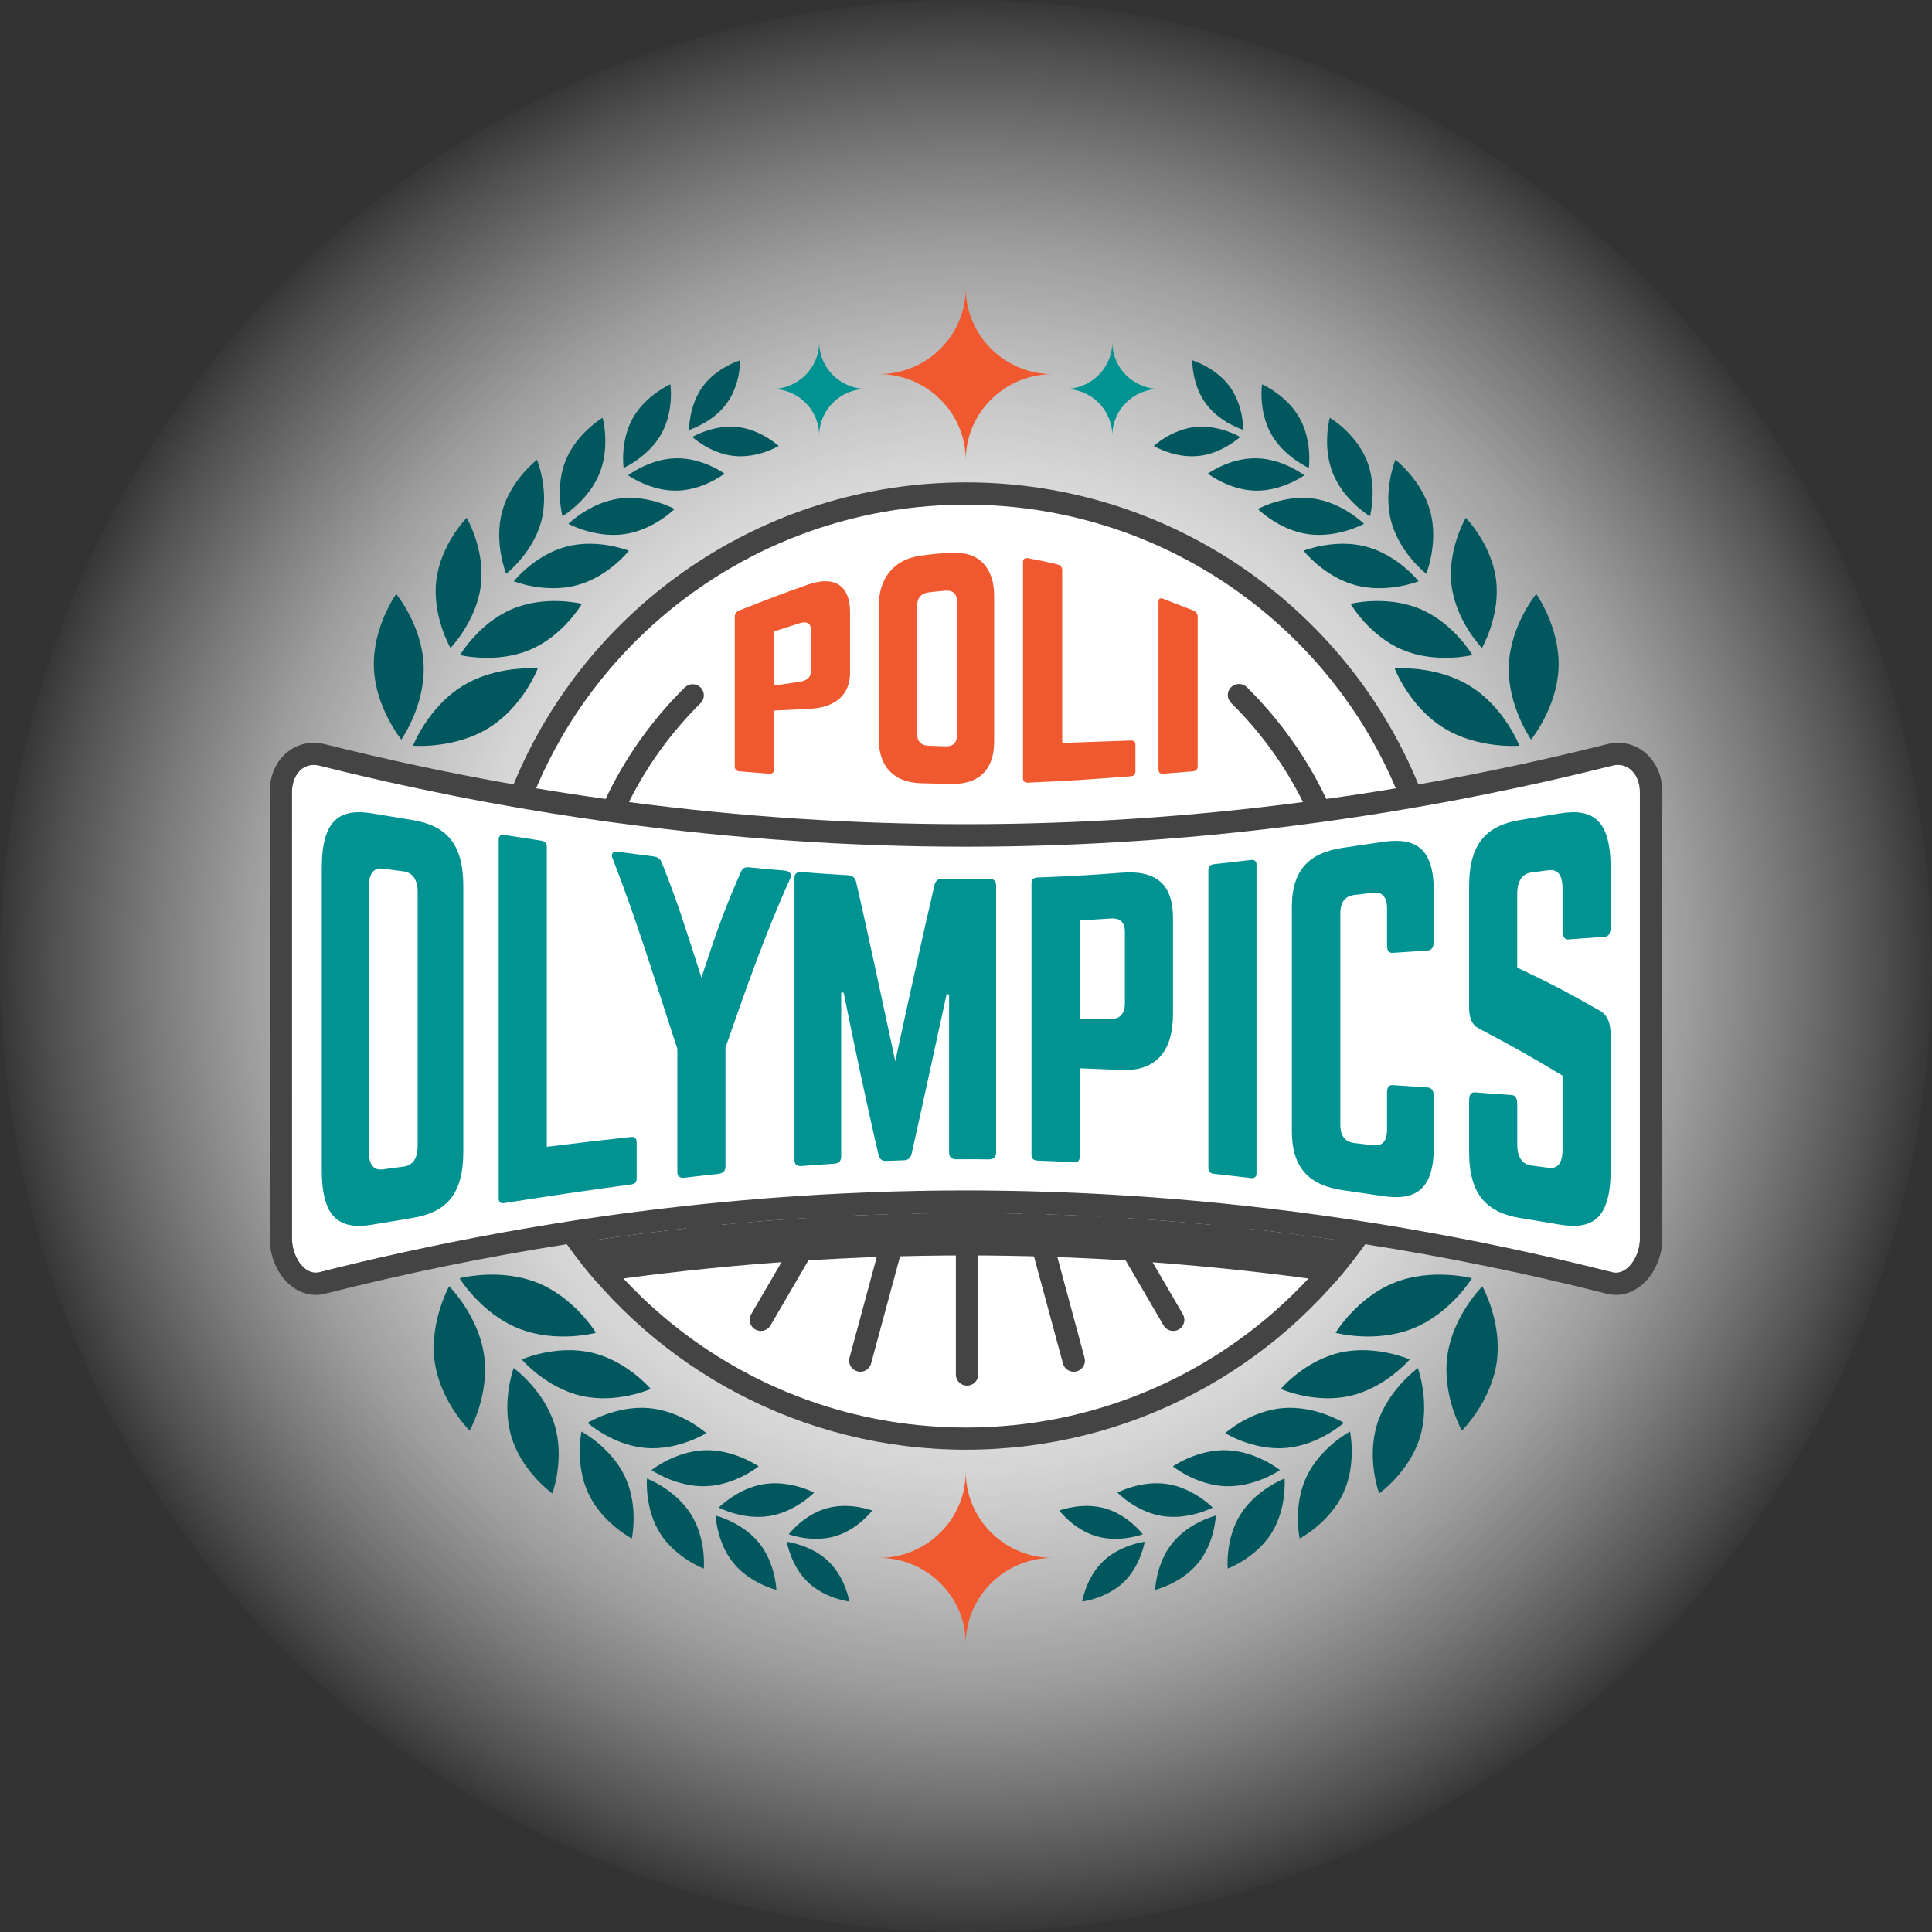
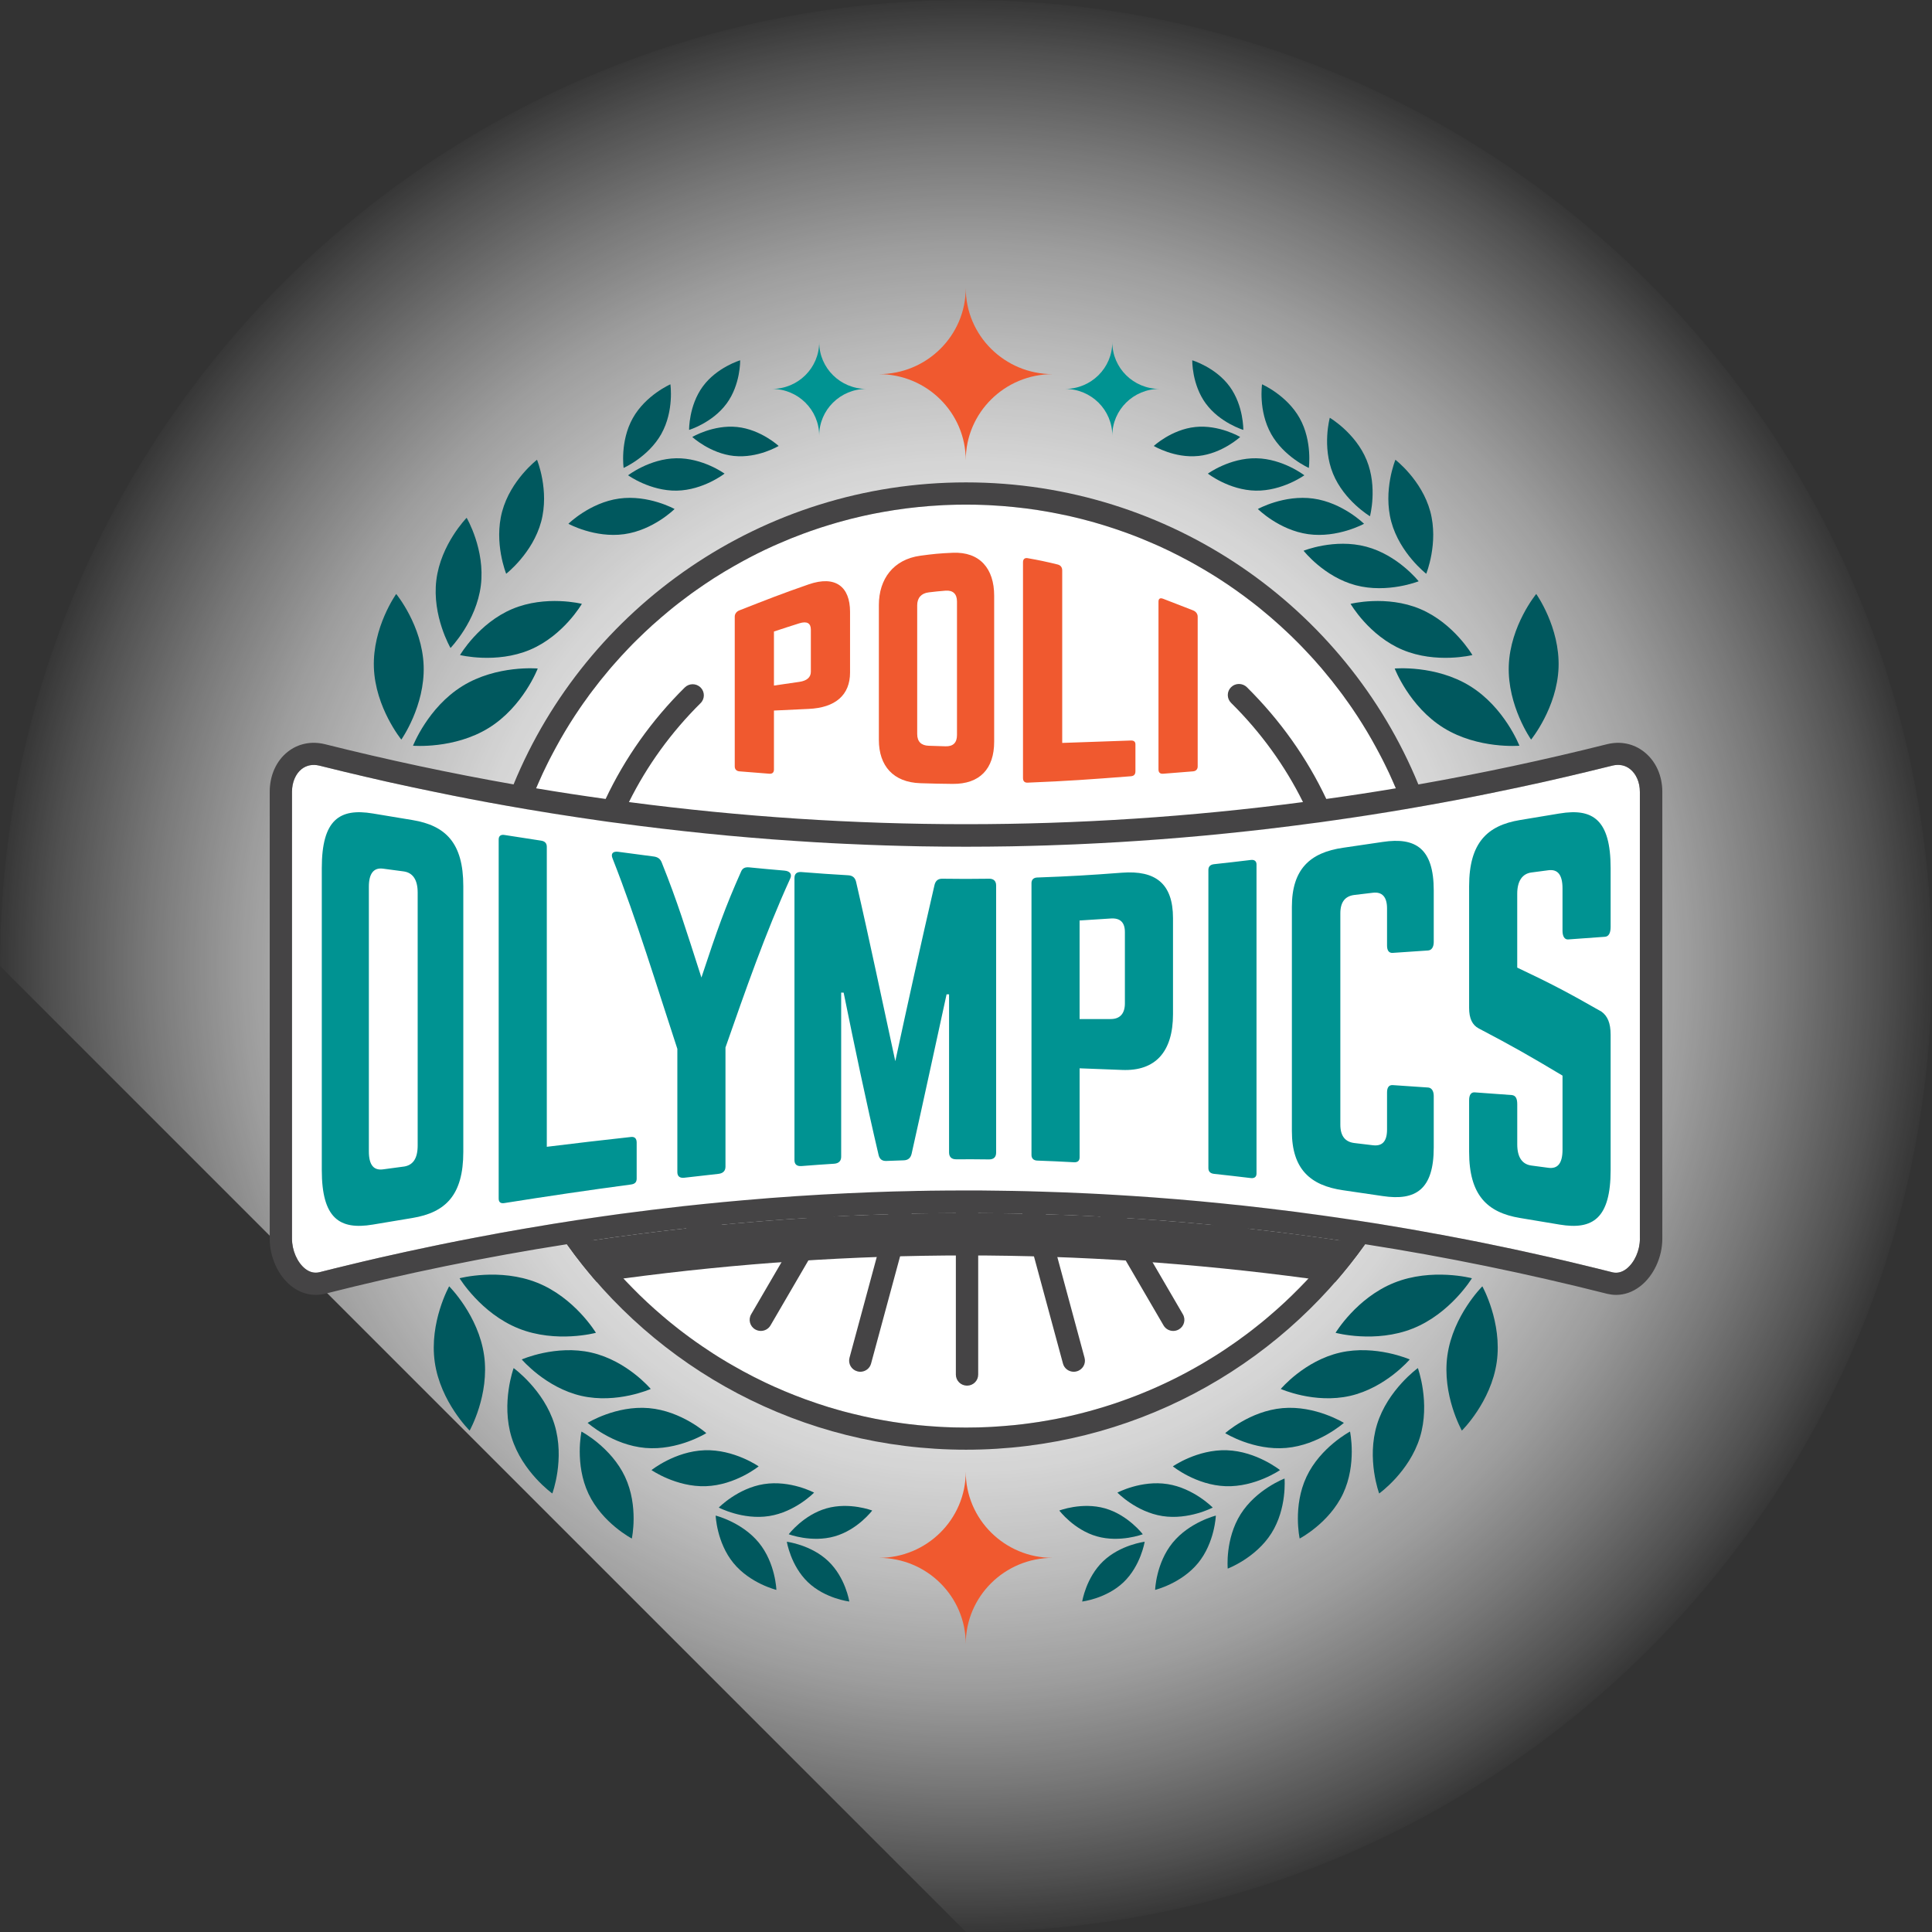
<svg xmlns="http://www.w3.org/2000/svg" width="200" height="200" viewBox="0 0 200 200" fill="none">
  <rect x="0" y="0" width="200" height="200" fill="#333333" stroke="none" />
-   <path d="M100 200C155.228 200 200 155.228 200 100C200 44.772 155.228 0 100 0C44.772 0 0 44.772 0 100C0 155.228 44.772 200 100 200Z" fill="url(#paint0_radial_2698_888)" />
+   <path d="M100 200C155.228 200 200 155.228 200 100C200 44.772 155.228 0 100 0C44.772 0 0 44.772 0 100Z" fill="url(#paint0_radial_2698_888)" />
  <path d="M138.519 126.056C139.088 126.135 139.662 126.222 140.231 126.31C139.756 127.023 139.26 127.722 138.744 128.409H138.738C138.732 128.425 138.722 128.445 138.701 128.46C138.441 128.812 138.174 129.154 137.903 129.499C137.621 129.857 137.329 130.213 137.036 130.56C136.76 130.891 136.478 131.212 136.19 131.532C136.153 131.579 136.106 131.624 136.065 131.677C135.809 131.962 135.548 132.246 135.288 132.525C135.235 132.582 135.178 132.639 135.126 132.696C134.922 132.914 134.713 133.13 134.499 133.342C133.523 134.34 132.5 135.292 131.435 136.198C131.294 136.327 131.148 136.451 130.997 136.57C130.721 136.804 130.443 137.03 130.161 137.248C130.151 137.258 130.14 137.269 130.13 137.274C129.776 137.558 129.42 137.837 129.055 138.106C128.742 138.344 128.423 138.577 128.1 138.805C128.032 138.856 127.959 138.909 127.891 138.954C127.531 139.208 127.171 139.455 126.805 139.699C126.419 139.958 126.032 140.206 125.641 140.449C125.291 140.671 124.936 140.883 124.576 141.095C124.482 141.152 124.383 141.209 124.284 141.266C124.044 141.405 123.805 141.545 123.564 141.674C121.643 142.75 119.639 143.691 117.566 144.498C117.263 144.618 116.956 144.736 116.647 144.844C116.246 144.994 115.848 145.133 115.446 145.268C115.076 145.392 114.7 145.512 114.318 145.63C113.984 145.734 113.64 145.836 113.301 145.93C112.935 146.038 112.565 146.136 112.199 146.23C112.053 146.272 111.902 146.309 111.755 146.344C111.463 146.417 111.17 146.489 110.873 146.556C110.387 146.67 109.902 146.774 109.417 146.867C109.119 146.924 108.822 146.98 108.524 147.032C107.877 147.151 107.229 147.249 106.577 147.336C106.551 147.342 106.524 147.346 106.499 147.346C106.29 147.378 106.082 147.403 105.873 147.429H105.857C105.544 147.464 105.236 147.501 104.923 147.533C104.569 147.568 104.213 147.6 103.859 147.625C103.739 147.641 103.624 147.647 103.508 147.651C103.221 147.676 102.939 147.692 102.657 147.708C102.511 147.718 102.366 147.723 102.219 147.729C101.896 147.745 101.577 147.755 101.252 147.765H101.227C100.82 147.775 100.413 147.78 100 147.78C99.587 147.78 99.18 147.775 98.773 147.765H98.748C98.424 147.755 98.106 147.743 97.782 147.729C97.636 147.723 97.491 147.719 97.344 147.708C97.062 147.692 96.775 147.676 96.493 147.651C96.378 147.645 96.258 147.641 96.143 147.625C95.788 147.6 95.433 147.568 95.078 147.533C94.765 147.501 94.452 147.466 94.139 147.429C94.123 147.429 94.108 147.423 94.092 147.423C93.898 147.398 93.7 147.376 93.507 147.346C93.475 147.346 93.45 147.341 93.423 147.336C92.771 147.248 92.118 147.15 91.476 147.032C91.178 146.98 90.881 146.924 90.583 146.867C89.826 146.717 89.075 146.551 88.333 146.366C88.155 146.324 87.979 146.277 87.801 146.232C87.441 146.144 87.085 146.045 86.731 145.943C86.402 145.85 86.079 145.756 85.754 145.658C85.728 145.648 85.701 145.637 85.676 145.633C85.337 145.529 85.003 145.421 84.664 145.307C84.2 145.152 83.74 144.991 83.286 144.826C82.999 144.717 82.713 144.614 82.429 144.5C82.361 144.474 82.288 144.443 82.216 144.417C81.893 144.288 81.568 144.158 81.249 144.024C80.895 143.875 80.545 143.724 80.195 143.569C80.185 143.563 80.173 143.559 80.158 143.553C79.839 143.408 79.526 143.264 79.218 143.119C79.187 143.103 79.15 143.083 79.114 143.068C78.76 142.897 78.416 142.726 78.065 142.551C77.684 142.355 77.302 142.158 76.927 141.952C76.702 141.832 76.478 141.704 76.254 141.575C76.134 141.512 76.013 141.445 75.888 141.368C75.684 141.26 75.486 141.141 75.287 141.023C75.015 140.862 74.745 140.702 74.477 140.531C74.415 140.496 74.358 140.453 74.295 140.418C73.998 140.231 73.7 140.045 73.408 139.844C72.506 139.255 71.624 138.634 70.767 137.982C70.464 137.755 70.16 137.523 69.863 137.279C69.853 137.274 69.842 137.264 69.832 137.254C69.55 137.036 69.274 136.81 68.996 136.576C68.85 136.457 68.704 136.333 68.558 136.203C67.493 135.298 66.47 134.347 65.493 133.348C65.28 133.136 65.071 132.918 64.867 132.702C64.814 132.645 64.757 132.588 64.705 132.531C64.444 132.252 64.183 131.967 63.928 131.683C63.886 131.632 63.84 131.585 63.803 131.538C63.515 131.217 63.233 130.896 62.957 130.566C62.665 130.22 62.372 129.862 62.09 129.505C61.818 129.159 61.552 128.818 61.292 128.466C61.27 128.45 61.261 128.431 61.255 128.415H61.249C60.732 127.727 60.231 127.024 59.762 126.31C60.648 126.18 61.531 126.047 62.419 125.921C63.014 125.833 63.605 125.756 64.194 125.674C66.37 125.385 68.542 125.116 70.72 124.872C71.419 124.795 72.119 124.723 72.818 124.65C73.512 124.578 74.211 124.511 74.911 124.444C75.61 124.377 76.311 124.31 77.009 124.253C80.585 123.937 84.156 123.699 87.727 123.534C88.537 123.499 89.339 123.462 90.149 123.43C90.692 123.409 91.23 123.389 91.768 123.374C92.044 123.364 92.316 123.358 92.592 123.348C92.977 123.338 93.359 123.327 93.746 123.322C94.163 123.307 94.587 123.301 95.004 123.291C95.151 123.285 95.296 123.285 95.443 123.285C95.719 123.28 95.996 123.275 96.268 123.27C96.8 123.264 97.333 123.26 97.865 123.254C98.575 123.248 99.29 123.244 100 123.244C101.133 123.244 102.266 123.25 103.399 123.27C103.878 123.275 104.365 123.28 104.845 123.291C105.811 123.307 106.782 123.332 107.753 123.364C109.324 123.411 110.905 123.467 112.482 123.544C113.479 123.591 114.476 123.643 115.478 123.705C116.036 123.736 116.596 123.772 117.154 123.809C120.281 124.011 123.418 124.269 126.55 124.59C126.947 124.632 127.343 124.669 127.736 124.714C128.253 124.761 128.765 124.818 129.282 124.879C129.949 124.952 130.612 125.029 131.281 125.107C133.187 125.329 135.092 125.578 136.997 125.847C137.504 125.914 138.015 125.987 138.522 126.065L138.519 126.056Z" fill="white" />
  <path d="M59.967 84.641C58.192 84.378 56.411 84.093 54.636 83.793C54.902 83.053 55.194 82.324 55.497 81.605C55.613 81.336 55.727 81.067 55.847 80.804C55.951 80.561 56.061 80.323 56.171 80.085C56.212 80.003 56.249 79.92 56.286 79.842C56.386 79.63 56.484 79.423 56.589 79.216C56.771 78.838 56.965 78.46 57.163 78.088C57.294 77.829 57.429 77.576 57.57 77.328C58.159 76.242 58.797 75.176 59.47 74.143C59.652 73.864 59.836 73.589 60.023 73.316C60.248 72.984 60.477 72.66 60.718 72.334C60.916 72.049 61.119 71.77 61.334 71.496C61.851 70.802 62.395 70.125 62.953 69.463C63.15 69.225 63.35 68.992 63.553 68.764C63.804 68.475 64.06 68.191 64.32 67.906C64.581 67.621 64.843 67.342 65.109 67.068C65.375 66.789 65.647 66.514 65.919 66.245C66.191 65.976 66.467 65.707 66.749 65.444C66.999 65.206 67.25 64.972 67.506 64.74C67.537 64.715 67.568 64.689 67.594 64.664C67.882 64.405 68.168 64.151 68.461 63.904C68.69 63.702 68.925 63.505 69.16 63.314C69.514 63.014 69.88 62.725 70.246 62.44C70.549 62.203 70.856 61.969 71.169 61.742C71.477 61.508 71.791 61.286 72.105 61.064C72.392 60.858 72.684 60.656 72.981 60.459C73.007 60.444 73.034 60.424 73.059 60.408C73.347 60.217 73.639 60.025 73.931 59.834C74.625 59.395 75.33 58.966 76.05 58.562C76.332 58.397 76.623 58.236 76.911 58.081C77.909 57.537 78.931 57.026 79.97 56.555C80.157 56.472 80.345 56.39 80.533 56.307C81.394 55.925 82.267 55.573 83.154 55.247C83.414 55.149 83.676 55.056 83.942 54.962C84.58 54.735 85.222 54.528 85.874 54.332C86.145 54.244 86.416 54.167 86.693 54.089C86.95 54.01 87.21 53.943 87.472 53.876C87.691 53.814 87.916 53.757 88.135 53.7C88.454 53.622 88.771 53.545 89.09 53.472C89.231 53.437 89.372 53.405 89.519 53.374C89.738 53.323 89.957 53.276 90.182 53.234C90.291 53.209 90.401 53.188 90.511 53.168C90.829 53.101 91.153 53.044 91.477 52.987C92.219 52.853 92.97 52.739 93.727 52.641C93.884 52.62 94.046 52.6 94.203 52.584C94.495 52.548 94.788 52.511 95.079 52.486C95.481 52.444 95.884 52.409 96.285 52.378H96.295C96.676 52.346 97.062 52.326 97.444 52.305C97.537 52.299 97.631 52.295 97.731 52.289C97.96 52.279 98.191 52.268 98.42 52.264C98.608 52.258 98.79 52.254 98.978 52.248C99.317 52.242 99.657 52.238 100.001 52.238C100.346 52.238 100.684 52.244 101.025 52.248C101.212 52.254 101.395 52.258 101.583 52.264C101.812 52.27 102.042 52.279 102.271 52.289C102.365 52.295 102.465 52.299 102.559 52.305C102.94 52.326 103.32 52.346 103.708 52.378H103.717C104.119 52.409 104.522 52.444 104.923 52.486C105.199 52.511 105.477 52.543 105.747 52.578C105.925 52.594 106.102 52.62 106.279 52.641C107.031 52.739 107.778 52.853 108.524 52.987C108.831 53.038 109.145 53.095 109.453 53.163C110.268 53.318 111.072 53.499 111.864 53.701C112.062 53.753 112.256 53.805 112.454 53.856C112.736 53.929 113.017 54.006 113.293 54.084C113.581 54.167 113.863 54.249 114.145 54.337C114.249 54.369 114.348 54.4 114.448 54.43C114.761 54.523 115.068 54.627 115.377 54.73C115.638 54.819 115.9 54.907 116.154 54.999C116.352 55.066 116.551 55.139 116.749 55.211C117.669 55.547 118.571 55.915 119.464 56.307C119.651 56.39 119.839 56.472 120.027 56.555C120.71 56.865 121.385 57.191 122.047 57.533C122.354 57.688 122.657 57.849 122.961 58.014C123.295 58.195 123.628 58.376 123.958 58.568C124.24 58.728 124.528 58.894 124.804 59.059C125.044 59.204 125.283 59.348 125.52 59.493C125.718 59.612 125.911 59.736 126.105 59.86C126.386 60.041 126.663 60.221 126.94 60.408C126.966 60.424 126.993 60.444 127.018 60.459C127.608 60.858 128.193 61.27 128.768 61.695C128.809 61.72 128.852 61.752 128.887 61.783C129.175 62.001 129.466 62.217 129.748 62.439C130.083 62.698 130.416 62.961 130.74 63.236C131.304 63.696 131.858 64.173 132.4 64.664C132.431 64.685 132.457 64.715 132.488 64.74C132.744 64.974 132.999 65.206 133.245 65.444C133.527 65.707 133.803 65.976 134.075 66.245C134.347 66.514 134.617 66.789 134.885 67.068C135.151 67.342 135.412 67.621 135.674 67.906C135.934 68.191 136.19 68.475 136.441 68.764C136.644 68.992 136.842 69.224 137.041 69.463C137.599 70.125 138.143 70.802 138.66 71.496C138.873 71.77 139.077 72.049 139.276 72.334C139.516 72.66 139.746 72.986 139.97 73.316C140.158 73.591 140.341 73.864 140.524 74.143C141.197 75.178 141.835 76.242 142.424 77.328C142.565 77.576 142.7 77.829 142.831 78.088C143.029 78.461 143.223 78.838 143.405 79.216C143.509 79.422 143.608 79.63 143.708 79.842C143.745 79.92 143.781 80.003 143.823 80.085C143.933 80.323 144.043 80.561 144.146 80.804C144.266 81.067 144.381 81.336 144.497 81.605C144.8 82.324 145.092 83.053 145.358 83.793C142.988 84.196 140.622 84.563 138.258 84.9C137.92 84.951 137.579 84.998 137.235 85.045C137.068 85.071 136.9 85.097 136.734 85.118C136.458 85.153 136.176 85.191 135.893 85.226C134.394 85.428 132.897 85.619 131.398 85.795C131.392 85.801 131.388 85.801 131.377 85.801C129.884 85.972 128.39 86.137 126.903 86.288C125.404 86.443 123.907 86.582 122.408 86.706C120.863 86.84 119.313 86.954 117.767 87.058C117.099 87.105 116.425 87.146 115.757 87.187C115.689 87.193 115.622 87.197 115.554 87.197C115.027 87.229 114.505 87.26 113.977 87.286C113.491 87.311 113.006 87.337 112.521 87.358C111.706 87.4 110.892 87.435 110.078 87.462C109.499 87.488 108.92 87.509 108.345 87.525C107.797 87.546 107.249 87.56 106.701 87.572C106.033 87.593 105.359 87.607 104.691 87.619C103.125 87.644 101.558 87.66 99.998 87.66C98.438 87.66 96.866 87.644 95.3 87.619C94.627 87.609 93.958 87.593 93.29 87.572C92.742 87.562 92.199 87.546 91.651 87.525C91.061 87.509 90.465 87.489 89.87 87.462C89.072 87.431 88.273 87.4 87.469 87.358C86.974 87.337 86.477 87.311 85.982 87.286C85.491 87.26 85.005 87.234 84.514 87.203C84.399 87.197 84.285 87.193 84.175 87.182C83.538 87.146 82.896 87.103 82.26 87.058C80.704 86.96 79.143 86.84 77.587 86.706C76.088 86.582 74.591 86.443 73.092 86.288C70.096 85.983 67.1 85.632 64.098 85.228C63.817 85.192 63.535 85.155 63.257 85.119C63.095 85.098 62.934 85.072 62.766 85.052C62.422 85.001 62.077 84.954 61.737 84.903C61.148 84.82 60.551 84.732 59.962 84.644L59.967 84.641Z" fill="white" />
  <path d="M169.762 81.972V128.234C169.762 129.444 169.208 130.691 168.378 131.343C167.919 131.7 167.439 131.824 166.942 131.716C165.93 131.456 164.911 131.209 163.899 130.965C162.903 130.722 161.905 130.484 160.907 130.257C160.835 130.241 160.761 130.221 160.688 130.205C159.753 129.993 158.819 129.781 157.88 129.579C156.998 129.383 156.121 129.196 155.238 129.016C153.939 128.741 152.639 128.478 151.339 128.23C150.655 128.096 149.971 127.967 149.288 127.841C147.106 127.433 144.918 127.05 142.73 126.698C141.895 126.565 141.065 126.435 140.23 126.31C139.66 126.222 139.087 126.133 138.517 126.056C138.006 125.98 137.5 125.907 136.993 125.839C135.087 125.57 133.183 125.322 131.277 125.099C130.614 125.02 129.946 124.943 129.277 124.871C128.761 124.808 128.248 124.751 127.732 124.706C127.334 124.659 126.943 124.618 126.546 124.582C123.413 124.262 120.276 124.003 117.149 123.801C116.591 123.765 116.032 123.728 115.474 123.697C114.472 123.634 113.474 123.583 112.478 123.536C110.901 123.459 109.325 123.396 107.748 123.355C106.778 123.324 105.807 123.298 104.841 123.282C104.355 123.272 103.876 123.267 103.394 123.261C102.262 123.24 101.129 123.235 99.996 123.235C99.285 123.235 98.571 123.241 97.861 123.245C97.328 123.245 96.796 123.251 96.264 123.261C95.992 123.267 95.716 123.271 95.438 123.277C95.292 123.277 95.146 123.277 95 123.282C94.583 123.292 94.159 123.298 93.742 123.314C93.356 123.319 92.974 123.329 92.587 123.339C92.311 123.349 92.039 123.355 91.763 123.365C91.225 123.381 90.687 123.401 90.145 123.422C89.335 123.453 88.532 123.485 87.722 123.526C84.151 123.691 80.582 123.929 77.005 124.245C76.306 124.307 75.606 124.368 74.907 124.435C74.208 124.502 73.508 124.569 72.813 124.642C72.115 124.714 71.414 124.787 70.715 124.864C68.539 125.107 66.367 125.376 64.189 125.665C63.6 125.743 63.004 125.826 62.415 125.913C61.528 126.037 60.64 126.172 59.753 126.301C58.923 126.431 58.088 126.56 57.258 126.694C57.217 126.7 57.174 126.704 57.133 126.715C56.162 126.871 55.196 127.031 54.225 127.202C53.432 127.336 52.638 127.477 51.849 127.621C50.994 127.776 50.143 127.937 49.286 128.102C48.044 128.335 46.807 128.583 45.57 128.836C45.028 128.944 44.489 129.058 43.946 129.178C43.294 129.312 42.641 129.457 41.983 129.596C41.091 129.793 40.193 129.995 39.3 130.195C39.228 130.211 39.154 130.231 39.081 130.247C38.085 130.474 37.087 130.712 36.089 130.955C35.077 131.199 34.058 131.447 33.046 131.706C32.534 131.819 32.044 131.696 31.59 131.338C30.776 130.692 30.228 129.445 30.228 128.23V81.968C30.228 80.986 30.604 80.101 31.23 79.61C31.737 79.217 32.363 79.093 33.036 79.252C33.903 79.47 34.77 79.682 35.635 79.889C36.371 80.07 37.107 80.24 37.843 80.411C38.547 80.576 39.252 80.737 39.956 80.898C40.16 80.945 40.363 80.99 40.563 81.032C42.05 81.363 43.543 81.683 45.036 81.984C47.464 82.49 49.891 82.956 52.323 83.386C53.091 83.525 53.863 83.655 54.631 83.789C56.406 84.089 58.186 84.374 59.961 84.637C60.896 84.776 61.83 84.916 62.765 85.045C62.931 85.067 63.094 85.092 63.256 85.112C66.534 85.562 69.817 85.955 73.091 86.281C74.59 86.436 76.087 86.575 77.586 86.699C79.141 86.833 80.703 86.953 82.258 87.051C82.895 87.098 83.532 87.139 84.174 87.175C84.284 87.185 84.399 87.19 84.513 87.196C84.998 87.227 85.489 87.253 85.98 87.278C86.476 87.304 86.972 87.33 87.468 87.351C88.272 87.392 89.07 87.424 89.869 87.455C90.464 87.481 91.054 87.502 91.649 87.518C92.197 87.539 92.741 87.553 93.289 87.565C93.957 87.586 94.631 87.6 95.299 87.612C96.864 87.637 98.431 87.653 99.997 87.653C101.563 87.653 103.124 87.637 104.69 87.612C105.357 87.602 106.032 87.586 106.699 87.565C107.247 87.555 107.795 87.539 108.343 87.518C108.923 87.502 109.498 87.482 110.077 87.455C110.891 87.429 111.705 87.392 112.519 87.351C113.005 87.33 113.49 87.304 113.975 87.278C114.502 87.253 115.03 87.222 115.552 87.19C115.621 87.19 115.688 87.185 115.756 87.18C116.429 87.139 117.098 87.098 117.766 87.051C119.311 86.947 120.861 86.833 122.407 86.699C123.906 86.575 125.403 86.436 126.902 86.281C128.395 86.136 129.888 85.971 131.375 85.794C131.385 85.794 131.391 85.794 131.397 85.788C133.177 85.582 134.952 85.354 136.731 85.111C136.898 85.09 137.066 85.064 137.232 85.038C137.571 84.991 137.911 84.946 138.255 84.893C140.62 84.557 142.985 84.19 145.355 83.786C146.122 83.652 146.895 83.522 147.662 83.383C150.09 82.953 152.517 82.488 154.944 81.981C156.437 81.681 157.924 81.36 159.417 81.029C159.611 80.987 159.803 80.941 160.002 80.899C161.448 80.573 162.894 80.237 164.34 79.886C165.207 79.68 166.074 79.467 166.939 79.25C167.613 79.089 168.235 79.214 168.74 79.611C169.376 80.108 169.757 80.987 169.757 81.964L169.762 81.972Z" fill="white" />
  <path d="M92.593 123.342C92.979 123.332 93.36 123.321 93.747 123.317C93.084 123.332 92.427 123.348 91.769 123.368C92.045 123.358 92.317 123.352 92.593 123.342Z" fill="white" />
  <path d="M95.004 123.285C95.151 123.28 95.296 123.28 95.442 123.28C94.879 123.29 94.309 123.301 93.746 123.315C94.163 123.299 94.587 123.294 95.004 123.284V123.285Z" fill="white" />
  <path d="M33.312 89.868C33.312 84.866 35.144 83.638 38.586 84.21C40.227 84.482 41.047 84.618 42.688 84.89C46.131 85.458 47.961 87.253 47.961 91.731V119.243C47.961 123.719 46.129 125.516 42.688 126.086C41.047 126.358 40.227 126.495 38.586 126.77C35.143 127.345 33.312 126.119 33.312 121.118V89.869V89.868ZM41.773 120.769C42.725 120.642 43.237 119.966 43.237 118.583V92.392C43.237 91.059 42.725 90.333 41.773 90.206C40.923 90.094 40.499 90.037 39.649 89.923C38.697 89.796 38.184 90.41 38.184 91.797V119.179C38.184 120.619 38.697 121.179 39.649 121.052C40.499 120.938 40.923 120.881 41.773 120.767V120.769Z" fill="#009392" />
  <path d="M56.605 118.716C60.092 118.289 61.834 118.083 65.321 117.699C65.724 117.655 65.908 117.881 65.908 118.284V122.006C65.908 122.38 65.724 122.565 65.321 122.619C60.943 123.2 56.571 123.849 52.21 124.542C51.844 124.6 51.623 124.469 51.623 124.078V86.898C51.623 86.541 51.843 86.376 52.21 86.434C53.733 86.674 54.495 86.792 56.019 87.024C56.421 87.085 56.605 87.31 56.605 87.66V118.718V118.716Z" fill="#009392" />
  <path d="M81.217 90.128C81.766 90.175 82.022 90.491 81.803 90.948C79.211 96.642 77.165 102.539 75.101 108.436V120.773C75.101 121.213 74.844 121.465 74.368 121.518C72.962 121.67 72.258 121.751 70.852 121.917C70.377 121.974 70.119 121.779 70.119 121.338V108.578C67.954 101.993 65.955 95.334 63.417 88.877C63.198 88.36 63.454 88.104 64.003 88.178C65.468 88.379 66.201 88.475 67.665 88.663C68.105 88.72 68.361 88.912 68.508 89.302C70.149 93.392 70.969 96.1 72.61 101.194C74.251 96.234 75.071 93.922 76.712 90.236C76.859 89.882 77.115 89.746 77.555 89.789C79.019 89.933 79.752 90.001 81.217 90.126V90.128Z" fill="#009392" />
  <path d="M102.386 90.963C102.861 90.958 103.119 91.201 103.119 91.664V119.321C103.119 119.784 102.862 120.027 102.386 120.022C101.023 120.005 100.342 120.002 98.98 120.01C98.503 120.013 98.247 119.765 98.247 119.299V102.935C98.144 102.935 98.093 102.933 97.99 102.932C96.781 108.442 95.603 113.957 94.365 119.461C94.256 119.885 93.999 120.101 93.56 120.116C92.842 120.138 92.482 120.153 91.765 120.181C91.325 120.2 91.069 120.006 90.959 119.596C89.651 114.005 88.478 108.385 87.334 102.758C87.232 102.757 87.18 102.755 87.078 102.753V119.744C87.078 120.188 86.822 120.437 86.345 120.469C84.997 120.555 84.324 120.604 82.976 120.71C82.499 120.747 82.243 120.54 82.243 120.1V90.885C82.243 90.445 82.499 90.237 82.976 90.275C84.91 90.427 85.877 90.494 87.811 90.608C88.251 90.633 88.507 90.848 88.617 91.267C90.046 97.447 91.331 103.658 92.681 109.855C93.997 103.759 95.34 97.667 96.746 91.591C96.856 91.167 97.112 90.959 97.552 90.965C99.486 90.99 100.453 90.99 102.387 90.965L102.386 90.963Z" fill="#009392" />
  <path d="M106.779 91.416C106.779 91.067 106.998 90.852 107.366 90.84C110.881 90.71 112.639 90.606 116.156 90.341C119.599 90.082 121.429 91.445 121.429 95.044V104.984C121.429 108.896 119.598 110.903 116.156 110.76C114.398 110.688 113.519 110.653 111.761 110.591V119.805C111.761 120.147 111.577 120.338 111.174 120.316C109.652 120.234 108.889 120.2 107.366 120.143C107 120.13 106.779 119.915 106.779 119.566V91.416ZM114.983 105.491C115.972 105.491 116.448 104.886 116.448 103.88V96.482C116.448 95.494 115.972 95.014 114.983 95.082C113.694 95.171 113.049 95.212 111.759 95.289V105.493C113.049 105.493 113.694 105.493 114.983 105.493V105.491Z" fill="#009392" />
  <path d="M129.487 89.022C129.853 88.978 130.073 89.146 130.073 89.483V121.492C130.073 121.829 129.854 121.997 129.487 121.953C127.964 121.771 127.201 121.683 125.678 121.518C125.275 121.473 125.092 121.26 125.092 120.924V90.054C125.092 89.718 125.275 89.505 125.678 89.46C127.201 89.294 127.964 89.207 129.487 89.023V89.022Z" fill="#009392" />
  <path d="M148.421 97.516C148.421 98.036 148.202 98.368 147.834 98.393C146.37 98.494 145.637 98.544 144.172 98.642C143.769 98.669 143.586 98.379 143.586 97.882V94.039C143.586 92.839 143.073 92.301 142.121 92.417C141.36 92.509 140.978 92.555 140.217 92.644C139.228 92.761 138.752 93.397 138.752 94.552V116.422C138.752 117.619 139.265 118.215 140.217 118.328C140.978 118.418 141.36 118.463 142.121 118.556C143.073 118.671 143.586 118.18 143.586 116.933V113.09C143.586 112.593 143.769 112.303 144.172 112.33C145.637 112.428 146.37 112.478 147.834 112.579C148.2 112.605 148.421 112.936 148.421 113.456V118.788C148.421 123.139 146.553 124.33 143.147 123.818C141.506 123.57 140.687 123.449 139.045 123.216C135.602 122.723 133.735 120.988 133.735 117.097V93.878C133.735 89.987 135.602 88.251 139.045 87.758C140.687 87.523 141.506 87.402 143.147 87.155C146.553 86.642 148.421 87.835 148.421 92.185V97.516Z" fill="#009392" />
  <path d="M161.458 84.21C164.901 83.638 166.732 84.866 166.732 89.868V95.952C166.732 96.561 166.548 96.947 166.145 96.975C164.622 97.085 163.859 97.141 162.337 97.25C161.971 97.277 161.75 96.936 161.75 96.352V91.972C161.75 90.581 161.275 89.957 160.286 90.088C159.582 90.181 159.231 90.228 158.528 90.32C157.613 90.441 157.063 91.175 157.063 92.518V100.167C160.55 101.815 162.294 102.731 165.779 104.72C166.401 105.167 166.732 105.884 166.732 107.117V121.118C166.732 126.119 164.9 127.345 161.458 126.77C159.817 126.495 158.997 126.358 157.356 126.086C153.95 125.521 152.083 123.721 152.083 119.243V113.901C152.083 113.312 152.302 113.055 152.669 113.082C154.192 113.191 154.955 113.247 156.478 113.358C156.881 113.388 157.065 113.686 157.065 114.303V118.459C157.065 119.851 157.614 120.535 158.529 120.656C159.232 120.75 159.584 120.796 160.287 120.89C161.239 121.017 161.752 120.453 161.752 119.007V111.347C158.28 109.27 156.544 108.281 153.072 106.46C152.413 106.11 152.083 105.428 152.083 104.35V91.729C152.083 87.253 153.95 85.451 157.356 84.889C158.997 84.618 159.817 84.482 161.458 84.208V84.21Z" fill="#009392" />
  <path d="M170.175 77.814C169.104 76.981 167.763 76.702 166.39 77.032C159.88 78.666 153.361 80.058 146.83 81.205C139.313 62.887 121.157 49.937 100 49.937C78.843 49.937 60.687 62.887 53.165 81.201C46.635 80.052 40.109 78.662 33.594 77.028C32.211 76.702 30.864 76.981 29.8 77.814C28.604 78.75 27.921 80.264 27.921 81.971V128.233C27.921 130.141 28.798 132.066 30.155 133.136C30.181 133.157 30.208 133.177 30.234 133.193C31.23 133.949 32.416 134.212 33.586 133.943L33.611 133.937C41.953 131.822 50.311 130.11 58.684 128.802C67.84 141.659 82.947 150.073 100.001 150.073C117.055 150.073 132.162 141.659 141.314 128.802C149.688 130.11 158.049 131.828 166.387 133.937L166.409 133.943C166.706 134.01 167.003 134.047 167.295 134.047C168.162 134.047 169.017 133.752 169.765 133.173C169.78 133.163 169.802 133.152 169.817 133.137C171.191 132.061 172.083 130.137 172.083 128.234V81.972C172.083 80.272 171.389 78.756 170.177 77.815L170.175 77.814ZM55.848 80.804C55.952 80.561 56.061 80.323 56.171 80.085C56.212 80.002 56.249 79.92 56.286 79.842C56.386 79.63 56.484 79.423 56.589 79.216C56.771 78.838 56.965 78.46 57.163 78.088C57.294 77.829 57.429 77.576 57.57 77.328C58.159 76.242 58.797 75.176 59.47 74.143C59.652 73.864 59.836 73.589 60.023 73.316C60.248 72.984 60.478 72.66 60.718 72.334C60.916 72.049 61.12 71.77 61.334 71.495C61.851 70.802 62.395 70.125 62.953 69.463C63.146 69.225 63.35 68.992 63.553 68.764C63.804 68.475 64.06 68.191 64.32 67.906C64.577 67.627 64.837 67.348 65.109 67.067C65.37 66.789 65.641 66.514 65.919 66.245C66.191 65.976 66.467 65.707 66.749 65.444C66.999 65.206 67.25 64.968 67.506 64.74C67.537 64.715 67.569 64.689 67.594 64.664C67.882 64.404 68.168 64.151 68.461 63.904C68.69 63.701 68.925 63.505 69.16 63.314C69.514 63.014 69.88 62.725 70.246 62.44C70.553 62.203 70.862 61.969 71.169 61.742C71.477 61.508 71.791 61.282 72.105 61.064C72.396 60.858 72.689 60.656 72.981 60.459C73.007 60.444 73.034 60.424 73.06 60.408C73.347 60.212 73.639 60.025 73.931 59.834C74.625 59.395 75.33 58.966 76.05 58.562C76.332 58.397 76.624 58.236 76.911 58.081C77.909 57.537 78.931 57.026 79.97 56.555C80.158 56.472 80.346 56.39 80.533 56.307C81.394 55.925 82.267 55.573 83.154 55.247C83.414 55.149 83.676 55.056 83.942 54.962C84.58 54.735 85.222 54.528 85.874 54.332C86.145 54.244 86.422 54.167 86.693 54.088C86.95 54.01 87.21 53.943 87.472 53.876C87.691 53.814 87.916 53.757 88.135 53.7C88.454 53.622 88.772 53.545 89.09 53.472C89.231 53.437 89.372 53.405 89.519 53.374C89.738 53.327 89.963 53.276 90.182 53.234C90.292 53.209 90.401 53.188 90.511 53.167C90.83 53.101 91.153 53.044 91.477 52.987C92.219 52.853 92.97 52.739 93.727 52.641C93.884 52.62 94.046 52.6 94.203 52.584C94.495 52.548 94.788 52.511 95.08 52.486C95.481 52.444 95.884 52.409 96.285 52.378H96.295C96.677 52.346 97.056 52.326 97.444 52.305C97.538 52.299 97.632 52.295 97.731 52.289C97.96 52.279 98.191 52.268 98.42 52.264C98.608 52.258 98.79 52.254 98.978 52.248C99.317 52.242 99.657 52.238 100.001 52.238C100.346 52.238 100.685 52.244 101.025 52.248C101.213 52.254 101.395 52.258 101.583 52.264C101.812 52.269 102.042 52.279 102.272 52.289C102.365 52.295 102.465 52.299 102.559 52.305C102.945 52.326 103.326 52.346 103.708 52.378H103.718C104.119 52.409 104.522 52.444 104.923 52.486C105.199 52.511 105.477 52.543 105.747 52.578C105.925 52.594 106.102 52.62 106.28 52.641C107.037 52.739 107.783 52.853 108.524 52.987C108.837 53.038 109.145 53.101 109.454 53.163C110.268 53.318 111.072 53.499 111.865 53.701C112.062 53.752 112.256 53.805 112.454 53.856C112.736 53.929 113.017 54.006 113.294 54.084C113.575 54.167 113.863 54.249 114.145 54.337C114.249 54.369 114.348 54.4 114.448 54.43C114.761 54.528 115.068 54.626 115.377 54.73C115.638 54.819 115.9 54.907 116.154 54.999C116.352 55.066 116.552 55.139 116.749 55.211C117.669 55.547 118.571 55.914 119.464 56.307C119.652 56.39 119.839 56.472 120.027 56.555C120.71 56.865 121.385 57.191 122.047 57.533C122.354 57.688 122.658 57.849 122.961 58.014C123.295 58.19 123.628 58.375 123.958 58.568C124.24 58.728 124.528 58.894 124.804 59.059C125.044 59.204 125.284 59.347 125.52 59.493C125.718 59.612 125.911 59.736 126.105 59.86C126.387 60.041 126.663 60.221 126.94 60.408C126.966 60.424 126.993 60.444 127.019 60.459C127.608 60.858 128.193 61.27 128.768 61.695C128.809 61.72 128.852 61.752 128.887 61.783C129.179 62.001 129.467 62.217 129.748 62.439C130.083 62.698 130.416 62.961 130.74 63.236C131.304 63.696 131.858 64.172 132.4 64.664C132.431 64.685 132.457 64.715 132.488 64.74C132.744 64.968 132.995 65.206 133.245 65.444C133.527 65.703 133.803 65.972 134.075 66.245C134.351 66.514 134.623 66.789 134.885 67.067C135.157 67.347 135.417 67.626 135.674 67.906C135.94 68.191 136.196 68.475 136.441 68.764C136.65 68.992 136.848 69.224 137.041 69.463C137.599 70.125 138.143 70.802 138.66 71.495C138.873 71.77 139.077 72.049 139.276 72.334C139.517 72.66 139.746 72.986 139.971 73.316C140.158 73.591 140.341 73.864 140.524 74.143C141.197 75.177 141.835 76.242 142.424 77.328C142.565 77.576 142.701 77.829 142.831 78.088C143.029 78.461 143.223 78.838 143.405 79.216C143.509 79.422 143.609 79.63 143.708 79.842C143.745 79.92 143.781 80.002 143.823 80.085C143.933 80.323 144.043 80.561 144.147 80.804C144.266 81.067 144.381 81.336 144.497 81.605C142.101 82.008 139.699 82.375 137.298 82.707C135.294 78.461 132.521 74.551 129.075 71.137C128.621 70.693 127.89 70.693 127.441 71.137C126.987 71.587 126.987 72.311 127.441 72.761C130.521 75.807 133.022 79.272 134.885 83.031C111.655 86.083 88.337 86.083 65.108 83.031C66.966 79.287 69.456 75.827 72.526 72.786C72.974 72.342 72.974 71.618 72.526 71.168C72.072 70.718 71.34 70.718 70.886 71.168C67.446 74.571 64.695 78.471 62.695 82.707C60.294 82.375 57.893 82.008 55.496 81.605C55.611 81.336 55.725 81.067 55.846 80.804H55.848ZM138.702 128.462C138.442 128.813 138.176 129.155 137.904 129.501C137.622 129.858 137.33 130.214 137.037 130.561C136.761 130.893 136.479 131.213 136.192 131.533C136.155 131.58 136.108 131.626 136.066 131.678C135.81 131.963 135.55 132.248 135.289 132.527C135.237 132.584 135.18 132.641 135.127 132.698C134.924 132.915 134.714 133.132 134.501 133.344C133.524 134.341 132.501 135.294 131.436 136.199C131.29 136.328 131.145 136.452 130.998 136.572C130.722 136.805 130.444 137.032 130.163 137.249C130.153 137.259 130.141 137.271 130.131 137.275C129.777 137.56 129.421 137.839 129.057 138.108C128.744 138.345 128.425 138.579 128.102 138.806C128.033 138.858 127.961 138.91 127.892 138.956C127.532 139.209 127.172 139.457 126.806 139.7C126.421 139.959 126.034 140.207 125.642 140.45C125.292 140.672 124.938 140.884 124.578 141.096C124.484 141.153 124.384 141.21 124.286 141.267C124.045 141.407 123.806 141.546 123.566 141.676C121.644 142.752 119.64 143.693 117.568 144.5C117.265 144.619 116.957 144.737 116.648 144.845C116.247 144.995 115.85 145.134 115.447 145.27C115.071 145.393 114.696 145.517 114.32 145.631C113.981 145.735 113.641 145.838 113.302 145.931C112.936 146.04 112.566 146.138 112.201 146.232C112.054 146.273 111.903 146.31 111.756 146.346C111.465 146.418 111.167 146.491 110.874 146.558C110.389 146.672 109.903 146.775 109.418 146.868C109.12 146.925 108.823 146.982 108.526 147.033C107.878 147.153 107.23 147.251 106.578 147.338C106.553 147.343 106.526 147.348 106.5 147.348C106.291 147.379 106.083 147.405 105.874 147.43H105.858C105.551 147.466 105.238 147.503 104.925 147.534C104.57 147.57 104.214 147.601 103.86 147.627C103.74 147.642 103.625 147.648 103.51 147.652C103.222 147.678 102.94 147.694 102.659 147.709C102.512 147.719 102.367 147.725 102.22 147.731C101.897 147.746 101.578 147.756 101.254 147.766H101.228C100.821 147.776 100.414 147.782 100.001 147.782C99.589 147.782 99.181 147.776 98.775 147.766H98.749C98.426 147.756 98.101 147.745 97.784 147.731C97.637 147.725 97.492 147.721 97.346 147.709C97.064 147.694 96.776 147.678 96.494 147.652C96.379 147.647 96.26 147.642 96.144 147.627C95.79 147.601 95.434 147.57 95.08 147.534C94.766 147.503 94.453 147.467 94.14 147.43C94.124 147.43 94.109 147.425 94.093 147.425C93.9 147.399 93.702 147.378 93.508 147.348C93.477 147.348 93.451 147.342 93.424 147.338C92.772 147.249 92.119 147.151 91.477 147.033C91.174 146.982 90.876 146.925 90.585 146.868C89.828 146.719 89.076 146.552 88.335 146.367C88.157 146.326 87.98 146.279 87.802 146.233C87.442 146.145 87.086 146.047 86.732 145.944C86.403 145.852 86.08 145.758 85.755 145.66C85.73 145.65 85.703 145.638 85.677 145.634C85.338 145.53 84.998 145.422 84.665 145.308C84.201 145.153 83.742 144.992 83.287 144.827C83 144.719 82.714 144.615 82.431 144.501C82.362 144.475 82.29 144.444 82.217 144.418C81.894 144.295 81.575 144.159 81.251 144.026C80.901 143.88 80.546 143.725 80.196 143.57C80.186 143.564 80.175 143.56 80.159 143.555C79.846 143.409 79.533 143.266 79.22 143.12C79.188 143.105 79.151 143.085 79.116 143.069C78.766 142.904 78.417 142.728 78.067 142.553C77.685 142.356 77.304 142.16 76.928 141.953C76.703 141.834 76.48 141.71 76.255 141.576C76.135 141.514 76.014 141.447 75.889 141.37C75.686 141.262 75.488 141.142 75.288 141.024C75.017 140.863 74.746 140.704 74.479 140.533C74.416 140.497 74.359 140.455 74.296 140.419C73.999 140.233 73.701 140.046 73.41 139.845C72.507 139.256 71.625 138.636 70.768 137.984C70.465 137.756 70.162 137.524 69.864 137.281C69.854 137.275 69.843 137.265 69.833 137.255C69.551 137.037 69.275 136.811 68.998 136.577C68.851 136.458 68.706 136.334 68.559 136.205C67.495 135.299 66.471 134.349 65.495 133.349C65.281 133.137 65.072 132.92 64.868 132.703C64.816 132.646 64.759 132.589 64.706 132.532C64.446 132.253 64.184 131.969 63.929 131.684C63.888 131.633 63.841 131.586 63.804 131.539C63.516 131.219 63.234 130.897 62.958 130.567C62.667 130.221 62.373 129.864 62.092 129.507C61.82 129.161 61.554 128.819 61.293 128.468C61.278 128.452 61.262 128.432 61.252 128.416H61.258C64.525 127.935 67.788 127.517 71.061 127.159L69.104 129.099C68.65 129.549 68.65 130.274 69.104 130.723C69.329 130.945 69.627 131.055 69.924 131.055C70.222 131.055 70.513 130.947 70.738 130.723L74.711 126.788C77.66 126.503 80.615 126.271 83.569 126.089L77.759 136.055C77.441 136.603 77.628 137.306 78.182 137.622C78.364 137.726 78.564 137.777 78.761 137.777C79.163 137.777 79.55 137.571 79.763 137.204L86.331 125.934C88.205 125.836 90.084 125.758 91.958 125.702L87.939 140.561C87.777 141.172 88.142 141.802 88.759 141.963C88.858 141.989 88.957 142.005 89.056 142.005C89.567 142.005 90.038 141.669 90.173 141.156L94.371 125.641C95.895 125.605 97.425 125.59 98.95 125.584V142.299C98.95 142.93 99.466 143.442 100.108 143.442C100.75 143.442 101.262 142.93 101.262 142.299V125.584C102.787 125.59 104.317 125.61 105.841 125.647L110.038 141.156C110.174 141.669 110.645 142.005 111.156 142.005C111.255 142.005 111.354 141.989 111.453 141.963C112.074 141.802 112.44 141.172 112.273 140.561L108.259 125.708C110.138 125.765 112.013 125.842 113.887 125.945L120.449 137.205C120.662 137.572 121.053 137.779 121.451 137.779C121.648 137.779 121.848 137.728 122.03 137.624C122.584 137.308 122.771 136.605 122.453 136.057L116.653 126.101C119.613 126.287 122.566 126.525 125.521 126.809L129.472 130.725C129.697 130.947 129.995 131.056 130.292 131.056C130.59 131.056 130.881 130.948 131.106 130.725C131.56 130.275 131.56 129.551 131.106 129.101L129.175 127.188C132.37 127.54 135.554 127.954 138.744 128.419H138.749C138.739 128.435 138.724 128.455 138.708 128.47L138.702 128.462ZM169.762 128.234C169.762 129.444 169.208 130.691 168.378 131.343C167.919 131.7 167.439 131.824 166.942 131.715C165.93 131.456 164.911 131.209 163.899 130.965C162.903 130.722 161.905 130.484 160.907 130.257C160.835 130.241 160.761 130.221 160.688 130.205C159.753 129.993 158.819 129.781 157.88 129.579C157.003 129.383 156.121 129.196 155.238 129.015C153.939 128.741 152.639 128.477 151.339 128.23C150.655 128.096 149.971 127.966 149.288 127.841C147.106 127.433 144.918 127.05 142.73 126.698C141.895 126.565 141.065 126.435 140.23 126.31C139.66 126.222 139.087 126.133 138.517 126.056C138.011 125.98 137.5 125.907 136.993 125.839C135.087 125.57 133.183 125.322 131.277 125.099C130.61 125.02 129.946 124.943 129.277 124.871C128.761 124.808 128.248 124.751 127.732 124.706C127.34 124.659 126.943 124.623 126.546 124.582C123.413 124.262 120.276 124.003 117.149 123.8C116.591 123.765 116.032 123.728 115.474 123.697C114.472 123.634 113.474 123.583 112.478 123.536C110.901 123.459 109.32 123.402 107.748 123.355C106.778 123.324 105.807 123.298 104.841 123.282C104.361 123.272 103.876 123.267 103.395 123.261C102.262 123.24 101.129 123.235 99.996 123.235C99.285 123.235 98.571 123.241 97.861 123.245C97.328 123.251 96.796 123.255 96.264 123.261C95.992 123.267 95.716 123.271 95.438 123.277C95.292 123.277 95.147 123.277 95 123.282C94.583 123.292 94.159 123.298 93.742 123.314C93.356 123.319 92.975 123.329 92.587 123.339C92.311 123.349 92.039 123.355 91.763 123.365C91.225 123.381 90.687 123.401 90.145 123.422C89.335 123.453 88.532 123.489 87.722 123.526C84.151 123.691 80.582 123.929 77.005 124.245C76.306 124.301 75.606 124.368 74.907 124.435C74.208 124.502 73.508 124.569 72.813 124.642C72.115 124.714 71.414 124.787 70.715 124.864C68.539 125.107 66.367 125.376 64.19 125.665C63.6 125.748 63.01 125.826 62.415 125.913C61.528 126.037 60.645 126.172 59.757 126.301H59.752C58.922 126.431 58.086 126.56 57.257 126.694C57.215 126.7 57.173 126.704 57.131 126.715C56.161 126.871 55.19 127.036 54.224 127.202C53.431 127.336 52.637 127.477 51.848 127.621C50.993 127.776 50.142 127.937 49.285 128.102C48.042 128.335 46.805 128.583 45.569 128.836C45.026 128.944 44.488 129.058 43.944 129.178C43.293 129.312 42.639 129.457 41.982 129.596C41.089 129.793 40.197 129.989 39.299 130.195C39.226 130.211 39.152 130.231 39.08 130.247C38.083 130.474 37.086 130.712 36.088 130.955C35.076 131.199 34.057 131.446 33.045 131.706C32.532 131.819 32.043 131.696 31.589 131.338C30.775 130.692 30.227 129.445 30.227 128.23V81.968C30.227 80.986 30.602 80.101 31.229 79.61C31.735 79.217 32.362 79.093 33.035 79.252C33.902 79.47 34.768 79.682 35.634 79.889C36.37 80.069 37.105 80.24 37.841 80.411C38.546 80.576 39.25 80.737 39.955 80.898C40.158 80.945 40.362 80.99 40.561 81.032C42.049 81.363 43.542 81.678 45.035 81.984C47.463 82.49 49.89 82.956 52.322 83.386C53.089 83.525 53.862 83.655 54.629 83.788C56.404 84.089 58.185 84.374 59.959 84.637C60.549 84.725 61.145 84.813 61.734 84.896C62.073 84.947 62.417 84.994 62.763 85.045C62.93 85.067 63.092 85.092 63.255 85.112C63.531 85.148 63.812 85.185 64.096 85.22C67.097 85.623 70.093 85.976 73.09 86.281C74.588 86.436 76.085 86.575 77.584 86.699C79.14 86.833 80.701 86.953 82.257 87.051C82.893 87.098 83.537 87.139 84.173 87.175C84.282 87.184 84.398 87.19 84.511 87.196C85.003 87.227 85.488 87.253 85.979 87.278C86.474 87.304 86.971 87.33 87.466 87.351C88.27 87.392 89.069 87.424 89.867 87.455C90.462 87.481 91.057 87.502 91.648 87.518C92.196 87.539 92.74 87.553 93.288 87.565C93.955 87.586 94.624 87.6 95.297 87.612C96.863 87.637 98.43 87.653 99.996 87.653C101.561 87.653 103.123 87.637 104.688 87.612C105.356 87.602 106.03 87.586 106.698 87.565C107.246 87.555 107.794 87.539 108.342 87.518C108.916 87.502 109.496 87.482 110.076 87.455C110.89 87.429 111.704 87.392 112.518 87.351C113.003 87.33 113.489 87.304 113.974 87.278C114.501 87.253 115.023 87.222 115.551 87.19C115.619 87.19 115.686 87.184 115.754 87.18C116.422 87.139 117.097 87.098 117.764 87.051C119.31 86.947 120.86 86.833 122.406 86.699C123.904 86.575 125.402 86.436 126.9 86.281C128.388 86.131 129.881 85.965 131.374 85.794C131.384 85.794 131.389 85.794 131.395 85.788C132.894 85.612 134.391 85.421 135.89 85.219C136.172 85.183 136.454 85.146 136.731 85.111C136.898 85.089 137.066 85.064 137.232 85.038C137.577 84.991 137.915 84.946 138.256 84.893C140.62 84.557 142.985 84.19 145.355 83.786C146.122 83.652 146.895 83.522 147.662 83.383C150.09 82.953 152.517 82.488 154.944 81.981C156.437 81.676 157.924 81.36 159.417 81.029C159.611 80.987 159.803 80.941 160.002 80.899C161.448 80.573 162.894 80.237 164.34 79.886C165.207 79.68 166.074 79.467 166.939 79.25C167.613 79.089 168.235 79.214 168.74 79.611C169.376 80.108 169.758 80.987 169.758 81.964V128.226L169.762 128.234Z" fill="#454445" />
  <path d="M43.856 68.916C44.003 73.078 41.546 76.561 41.546 76.561C41.546 76.561 38.85 73.257 38.704 69.094C38.557 64.933 41.015 61.487 41.015 61.487C41.015 61.487 43.71 64.753 43.856 68.916Z" fill="#00585E" />
  <path d="M50.593 75.357C47.027 77.564 42.756 77.197 42.756 77.197C42.756 77.197 44.296 73.232 47.861 71.026C51.427 68.818 55.667 69.205 55.667 69.205C55.667 69.205 54.158 73.151 50.594 75.357H50.593Z" fill="#00585E" />
  <path d="M49.777 60.604C49.316 64.325 46.637 67.078 46.637 67.078C46.637 67.078 44.71 63.764 45.171 60.044C45.633 56.323 48.307 53.603 48.307 53.603C48.307 53.603 50.238 56.882 49.777 60.603V60.604Z" fill="#00585E" />
  <path d="M54.85 67.27C51.367 68.734 47.622 67.812 47.622 67.812C47.622 67.812 49.555 64.503 53.038 63.038C56.521 61.574 60.234 62.509 60.234 62.509C60.234 62.509 58.333 65.805 54.85 67.27Z" fill="#00585E" />
  <path d="M56.017 54.016C55.136 57.275 52.4 59.396 52.4 59.396C52.4 59.396 51.102 56.205 51.983 52.946C52.864 49.686 55.591 47.595 55.591 47.595C55.591 47.595 56.898 50.758 56.017 54.016Z" fill="#00585E" />
-   <path d="M59.696 60.586C56.407 61.458 53.186 60.173 53.186 60.173C53.186 60.173 55.327 57.463 58.616 56.591C61.905 55.718 65.098 57.012 65.098 57.012C65.098 57.012 62.987 59.713 59.698 60.587L59.696 60.586Z" fill="#00585E" />
-   <path d="M62.052 49.029C60.903 51.844 58.226 53.441 58.226 53.441C58.226 53.441 57.419 50.449 58.568 47.634C59.716 44.819 62.383 43.247 62.383 43.247C62.383 43.247 63.2 46.215 62.052 49.029Z" fill="#00585E" />
  <path d="M64.611 55.298C61.576 55.721 58.841 54.222 58.841 54.222C58.841 54.222 61.053 52.035 64.088 51.612C67.123 51.189 69.832 52.692 69.832 52.692C69.832 52.692 67.647 54.877 64.612 55.298H64.611Z" fill="#00585E" />
  <path d="M68.464 44.914C67.126 47.304 64.557 48.439 64.557 48.439C64.557 48.439 64.168 45.678 65.505 43.288C66.843 40.899 69.399 39.784 69.399 39.784C69.399 39.784 69.8 42.523 68.462 44.914H68.464Z" fill="#00585E" />
  <path d="M70.055 50.791C67.297 50.839 65.019 49.202 65.019 49.202C65.019 49.202 67.238 47.489 69.995 47.44C72.754 47.392 75.005 49.029 75.005 49.029C75.005 49.029 72.812 50.742 70.053 50.791H70.055Z" fill="#00585E" />
  <path d="M75.216 41.778C73.757 43.768 71.336 44.504 71.336 44.504C71.336 44.504 71.295 41.996 72.754 40.006C74.213 38.017 76.621 37.299 76.621 37.299C76.621 37.299 76.676 39.79 75.217 41.78L75.216 41.778Z" fill="#00585E" />
  <path d="M75.987 47.203C73.518 46.945 71.665 45.236 71.665 45.236C71.665 45.236 73.837 43.946 76.305 44.202C78.774 44.46 80.605 46.166 80.605 46.166C80.605 46.166 78.455 47.459 75.986 47.201L75.987 47.203Z" fill="#00585E" />
  <path d="M149.838 140.29C150.423 136.165 153.452 133.159 153.452 133.159C153.452 133.159 155.527 136.876 154.942 141.001C154.357 145.126 151.333 148.095 151.333 148.095C151.333 148.095 149.252 144.414 149.837 140.29H149.838Z" fill="#00585E" />
  <path d="M144.333 132.787C148.231 131.227 152.373 132.323 152.373 132.323C152.373 132.323 150.161 135.963 146.264 137.523C142.366 139.083 138.258 137.972 138.258 137.972C138.258 137.972 140.435 134.347 144.333 132.787Z" fill="#00585E" />
  <path d="M142.551 147.457C143.657 143.872 146.777 141.623 146.777 141.623C146.777 141.623 148.093 145.217 146.987 148.802C145.882 152.388 142.772 154.605 142.772 154.605C142.772 154.605 141.445 151.043 142.551 147.459V147.457Z" fill="#00585E" />
  <path d="M138.724 140.02C142.41 139.178 145.937 140.729 145.937 140.729C145.937 140.729 143.453 143.656 139.767 144.5C136.081 145.342 132.586 143.784 132.586 143.784C132.586 143.784 135.036 140.865 138.724 140.022V140.02Z" fill="#00585E" />
  <path d="M135.25 152.87C136.689 149.813 139.754 148.195 139.754 148.195C139.754 148.195 140.473 151.561 139.034 154.619C137.595 157.677 134.542 159.268 134.542 159.268C134.542 159.268 133.811 155.929 135.25 152.872V152.87Z" fill="#00585E" />
  <path d="M132.779 145.768C136.17 145.473 139.118 147.295 139.118 147.295C139.118 147.295 136.535 149.595 133.143 149.89C129.751 150.184 126.833 148.36 126.833 148.36C126.833 148.36 129.387 146.062 132.779 145.768Z" fill="#00585E" />
  <path d="M128.433 156.744C130.057 154.17 132.975 153.057 132.975 153.057C132.975 153.057 133.244 156.142 131.62 158.717C129.996 161.292 127.094 162.381 127.094 162.381C127.094 162.381 126.809 159.318 128.433 156.743V156.744Z" fill="#00585E" />
  <path d="M127.011 150.13C130.074 150.236 132.505 152.183 132.505 152.183C132.505 152.183 129.943 153.956 126.88 153.851C123.818 153.745 121.414 151.798 121.414 151.798C121.414 151.798 123.948 150.024 127.011 150.129V150.13Z" fill="#00585E" />
  <path d="M121.398 159.695C123.134 157.571 125.863 156.894 125.863 156.894C125.863 156.894 125.762 159.679 124.027 161.803C122.29 163.926 119.578 164.584 119.578 164.584C119.578 164.584 119.663 161.817 121.398 159.693V159.695Z" fill="#00585E" />
  <path d="M120.861 153.632C123.586 154.059 125.541 156.063 125.541 156.063C125.541 156.063 123.056 157.369 120.332 156.942C117.608 156.515 115.676 154.515 115.676 154.515C115.676 154.515 118.137 153.205 120.861 153.633V153.632Z" fill="#00585E" />
  <path d="M114.197 161.619C115.984 159.911 118.496 159.602 118.496 159.602C118.496 159.602 118.097 162.08 116.313 163.788C114.526 165.496 112.03 165.789 112.03 165.789C112.03 165.789 112.413 163.327 114.197 161.619Z" fill="#00585E" />
  <path d="M114.39 156.145C116.776 156.823 118.301 158.825 118.301 158.825C118.301 158.825 115.937 159.722 113.55 159.044C111.163 158.367 109.66 156.37 109.66 156.37C109.66 156.37 112.003 155.468 114.39 156.145Z" fill="#00585E" />
  <path d="M156.189 68.916C156.043 73.078 158.499 76.561 158.499 76.561C158.499 76.561 161.195 73.257 161.342 69.094C161.488 64.933 159.03 61.487 159.03 61.487C159.03 61.487 156.336 64.753 156.189 68.916Z" fill="#00585E" />
  <path d="M149.453 75.357C153.018 77.564 157.289 77.197 157.289 77.197C157.289 77.197 155.749 73.232 152.184 71.026C148.619 68.818 144.379 69.205 144.379 69.205C144.379 69.205 145.887 73.151 149.451 75.357H149.453Z" fill="#00585E" />
-   <path d="M150.268 60.604C150.73 64.325 153.408 67.078 153.408 67.078C153.408 67.078 155.335 63.764 154.874 60.044C154.413 56.323 151.739 53.603 151.739 53.603C151.739 53.603 149.807 56.882 150.268 60.603V60.604Z" fill="#00585E" />
  <path d="M145.196 67.27C148.678 68.734 152.423 67.812 152.423 67.812C152.423 67.812 150.49 64.503 147.008 63.038C143.525 61.574 139.811 62.509 139.811 62.509C139.811 62.509 141.713 65.805 145.196 67.27Z" fill="#00585E" />
  <path d="M144.027 54.016C144.908 57.275 147.644 59.396 147.644 59.396C147.644 59.396 148.942 56.205 148.061 52.946C147.18 49.686 144.453 47.595 144.453 47.595C144.453 47.595 143.146 50.758 144.027 54.016Z" fill="#00585E" />
  <path d="M140.349 60.586C143.638 61.458 146.859 60.173 146.859 60.173C146.859 60.173 144.719 57.463 141.429 56.591C138.14 55.718 134.948 57.012 134.948 57.012C134.948 57.012 137.059 59.713 140.348 60.587L140.349 60.586Z" fill="#00585E" />
  <path d="M137.992 49.029C139.141 51.844 141.818 53.441 141.818 53.441C141.818 53.441 142.625 50.449 141.476 47.634C140.328 44.819 137.661 43.247 137.661 43.247C137.661 43.247 136.844 46.215 137.992 49.029Z" fill="#00585E" />
  <path d="M135.435 55.298C138.469 55.721 141.205 54.222 141.205 54.222C141.205 54.222 138.993 52.035 135.957 51.612C132.922 51.189 130.214 52.692 130.214 52.692C130.214 52.692 132.399 54.877 135.433 55.298H135.435Z" fill="#00585E" />
  <path d="M131.582 44.914C132.92 47.304 135.489 48.439 135.489 48.439C135.489 48.439 135.877 45.678 134.541 43.288C133.203 40.899 130.647 39.784 130.647 39.784C130.647 39.784 130.245 42.523 131.583 44.914H131.582Z" fill="#00585E" />
  <path d="M129.991 50.791C132.749 50.839 135.026 49.202 135.026 49.202C135.026 49.202 132.807 47.489 130.05 47.44C127.292 47.392 125.04 49.029 125.04 49.029C125.04 49.029 127.234 50.742 129.992 50.791H129.991Z" fill="#00585E" />
  <path d="M124.828 41.778C126.287 43.768 128.708 44.504 128.708 44.504C128.708 44.504 128.749 41.996 127.29 40.006C125.832 38.017 123.423 37.299 123.423 37.299C123.423 37.299 123.368 39.79 124.827 41.78L124.828 41.778Z" fill="#00585E" />
  <path d="M124.058 47.203C126.528 46.945 128.381 45.236 128.381 45.236C128.381 45.236 126.209 43.946 123.741 44.202C121.271 44.46 119.441 46.166 119.441 46.166C119.441 46.166 121.59 47.459 124.06 47.201L124.058 47.203Z" fill="#00585E" />
  <path d="M50.11 140.29C49.525 136.165 46.496 133.159 46.496 133.159C46.496 133.159 44.421 136.876 45.006 141.001C45.591 145.126 48.616 148.095 48.616 148.095C48.616 148.095 50.697 144.414 50.112 140.29H50.11Z" fill="#00585E" />
  <path d="M55.616 132.787C51.717 131.227 47.575 132.323 47.575 132.323C47.575 132.323 49.787 135.963 53.684 137.523C57.583 139.083 61.69 137.972 61.69 137.972C61.69 137.972 59.514 134.347 55.616 132.787Z" fill="#00585E" />
  <path d="M57.398 147.457C56.292 143.872 53.172 141.623 53.172 141.623C53.172 141.623 51.855 145.217 52.961 148.802C54.067 152.388 57.177 154.605 57.177 154.605C57.177 154.605 58.503 151.043 57.398 147.459V147.457Z" fill="#00585E" />
  <path d="M61.226 140.02C57.54 139.178 54.013 140.729 54.013 140.729C54.013 140.729 56.497 143.656 60.183 144.5C63.869 145.342 67.364 143.784 67.364 143.784C67.364 143.784 64.914 140.865 61.226 140.022V140.02Z" fill="#00585E" />
  <path d="M64.699 152.87C63.26 149.813 60.194 148.195 60.194 148.195C60.194 148.195 59.476 151.561 60.915 154.619C62.354 157.677 65.406 159.268 65.406 159.268C65.406 159.268 66.138 155.929 64.699 152.872V152.87Z" fill="#00585E" />
  <path d="M67.17 145.768C63.778 145.473 60.831 147.295 60.831 147.295C60.831 147.295 63.414 149.595 66.806 149.89C70.197 150.184 73.115 148.36 73.115 148.36C73.115 148.36 70.562 146.062 67.17 145.768Z" fill="#00585E" />
-   <path d="M71.517 156.744C69.893 154.17 66.975 153.057 66.975 153.057C66.975 153.057 66.706 156.142 68.33 158.717C69.954 161.292 72.856 162.381 72.856 162.381C72.856 162.381 73.141 159.318 71.517 156.743V156.744Z" fill="#00585E" />
  <path d="M72.937 150.13C69.874 150.236 67.443 152.183 67.443 152.183C67.443 152.183 70.005 153.956 73.068 153.851C76.131 153.745 78.535 151.798 78.535 151.798C78.535 151.798 76 150.024 72.937 150.129V150.13Z" fill="#00585E" />
  <path d="M78.551 159.695C76.814 157.571 74.086 156.894 74.086 156.894C74.086 156.894 74.187 159.679 75.922 161.803C77.658 163.926 80.371 164.584 80.371 164.584C80.371 164.584 80.286 161.817 78.551 159.693V159.695Z" fill="#00585E" />
  <path d="M79.089 153.632C76.365 154.059 74.409 156.063 74.409 156.063C74.409 156.063 76.894 157.369 79.618 156.942C82.342 156.515 84.274 154.515 84.274 154.515C84.274 154.515 81.813 153.205 79.089 153.633V153.632Z" fill="#00585E" />
  <path d="M85.751 161.619C83.965 159.911 81.453 159.602 81.453 159.602C81.453 159.602 81.851 162.08 83.636 163.788C85.422 165.496 87.919 165.789 87.919 165.789C87.919 165.789 87.536 163.327 85.751 161.619Z" fill="#00585E" />
  <path d="M85.56 156.145C83.174 156.823 81.649 158.825 81.649 158.825C81.649 158.825 84.013 159.722 86.4 159.044C88.787 158.367 90.29 156.37 90.29 156.37C90.29 156.37 87.947 155.468 85.56 156.145Z" fill="#00585E" />
  <path d="M108.974 38.731C104.004 38.731 99.974 42.723 99.974 47.648C99.974 42.723 95.945 38.731 90.975 38.731C95.945 38.731 99.974 34.739 99.974 29.814C99.974 34.739 104.004 38.731 108.974 38.731Z" fill="#F0592F" />
  <path d="M108.974 161.269C104.004 161.269 99.974 165.261 99.974 170.186C99.974 165.261 95.945 161.269 90.975 161.269C95.945 161.269 99.974 157.277 99.974 152.352C99.974 157.277 104.004 161.269 108.974 161.269Z" fill="#F0592F" />
  <g style="mix-blend-mode:multiply">
    <path d="M141.313 128.803C140.346 130.164 139.309 131.478 138.211 132.735C137.288 132.601 136.368 132.471 135.45 132.352C123.611 130.759 111.761 129.962 100 129.962C88.239 129.962 76.384 130.763 64.54 132.346C63.62 132.47 62.702 132.599 61.783 132.729C60.687 131.472 59.653 130.164 58.687 128.803C59.544 128.67 60.399 128.54 61.255 128.411C87.042 124.625 112.951 124.625 138.738 128.411C139.593 128.54 140.456 128.67 141.311 128.803H141.313Z" fill="#454445" />
  </g>
  <path d="M120.032 40.26C117.333 40.26 115.145 42.427 115.145 45.1C115.145 42.427 112.958 40.26 110.259 40.26C112.958 40.26 115.145 38.092 115.145 35.419C115.145 38.092 117.333 40.26 120.032 40.26Z" fill="#009392" />
  <path d="M89.688 40.26C86.99 40.26 84.802 42.427 84.802 45.1C84.802 42.427 82.614 40.26 79.916 40.26C82.614 40.26 84.802 38.092 84.802 35.419C84.802 38.092 86.99 40.26 89.688 40.26Z" fill="#009392" />
  <path d="M76.06 63.838C76.06 63.553 76.239 63.303 76.538 63.186C79.403 62.063 80.835 61.494 83.7 60.498C86.505 59.523 87.997 60.749 87.997 63.334V69.62C87.997 71.93 86.505 73.266 83.7 73.387C82.268 73.45 81.551 73.484 80.119 73.556V79.655C80.119 79.95 79.97 80.122 79.642 80.095C78.401 79.997 77.781 79.946 76.54 79.849C76.241 79.825 76.061 79.631 76.061 79.346V63.837L76.06 63.838ZM82.745 70.587C83.551 70.475 83.939 70.094 83.939 69.54V65.175C83.939 64.525 83.552 64.272 82.745 64.525C81.695 64.856 81.169 65.028 80.119 65.375V70.969C81.169 70.812 81.695 70.735 82.745 70.587Z" fill="#F0592F" />
  <path d="M90.98 62.634C90.98 59.95 92.472 57.91 95.277 57.527C96.614 57.345 97.283 57.281 98.619 57.223C101.424 57.1 102.916 58.856 102.916 61.662V76.784C102.916 79.59 101.424 81.177 98.619 81.148C97.283 81.134 96.614 81.12 95.277 81.077C92.472 80.989 90.98 79.278 90.98 76.594V62.634ZM97.873 77.257C98.649 77.281 99.067 76.904 99.067 76.096V62.264C99.067 61.485 98.649 61.084 97.873 61.147C97.182 61.202 96.834 61.238 96.143 61.322C95.367 61.414 94.948 61.897 94.948 62.661V75.982C94.948 76.775 95.367 77.176 96.143 77.201C96.834 77.224 97.182 77.236 97.873 77.257Z" fill="#F0592F" />
  <path d="M109.96 76.907C112.801 76.807 114.222 76.756 117.062 76.658C117.391 76.646 117.539 76.793 117.539 77.052V79.836C117.539 80.166 117.39 80.333 117.062 80.358C112.79 80.686 110.652 80.847 106.379 81.02C106.08 81.032 105.901 80.884 105.901 80.543V58.195C105.901 57.886 106.08 57.728 106.379 57.781C107.62 58 108.241 58.133 109.483 58.435C109.811 58.515 109.96 58.743 109.96 59.053V76.908V76.907Z" fill="#F0592F" />
  <path d="M123.507 63.186C123.806 63.303 123.984 63.553 123.984 63.838V79.348C123.984 79.632 123.805 79.826 123.507 79.85C122.266 79.948 121.645 79.998 120.404 80.097C120.076 80.122 119.927 79.951 119.927 79.657V62.281C119.927 61.986 120.077 61.858 120.404 61.983C121.645 62.456 122.266 62.699 123.507 63.186Z" fill="#F0592F" />
  <defs>
    <radialGradient id="paint0_radial_2698_888" cx="0" cy="0" r="1" gradientUnits="userSpaceOnUse" gradientTransform="translate(100 100) scale(100)">
      <stop stop-color="white" />
      <stop offset="0.16" stop-color="white" stop-opacity="0.99" />
      <stop offset="0.29" stop-color="white" stop-opacity="0.95" />
      <stop offset="0.41" stop-color="white" stop-opacity="0.88" />
      <stop offset="0.52" stop-color="white" stop-opacity="0.79" />
      <stop offset="0.63" stop-color="white" stop-opacity="0.67" />
      <stop offset="0.74" stop-color="white" stop-opacity="0.52" />
      <stop offset="0.84" stop-color="white" stop-opacity="0.34" />
      <stop offset="0.94" stop-color="white" stop-opacity="0.14" />
      <stop offset="1" stop-color="white" stop-opacity="0" />
    </radialGradient>
  </defs>
</svg>